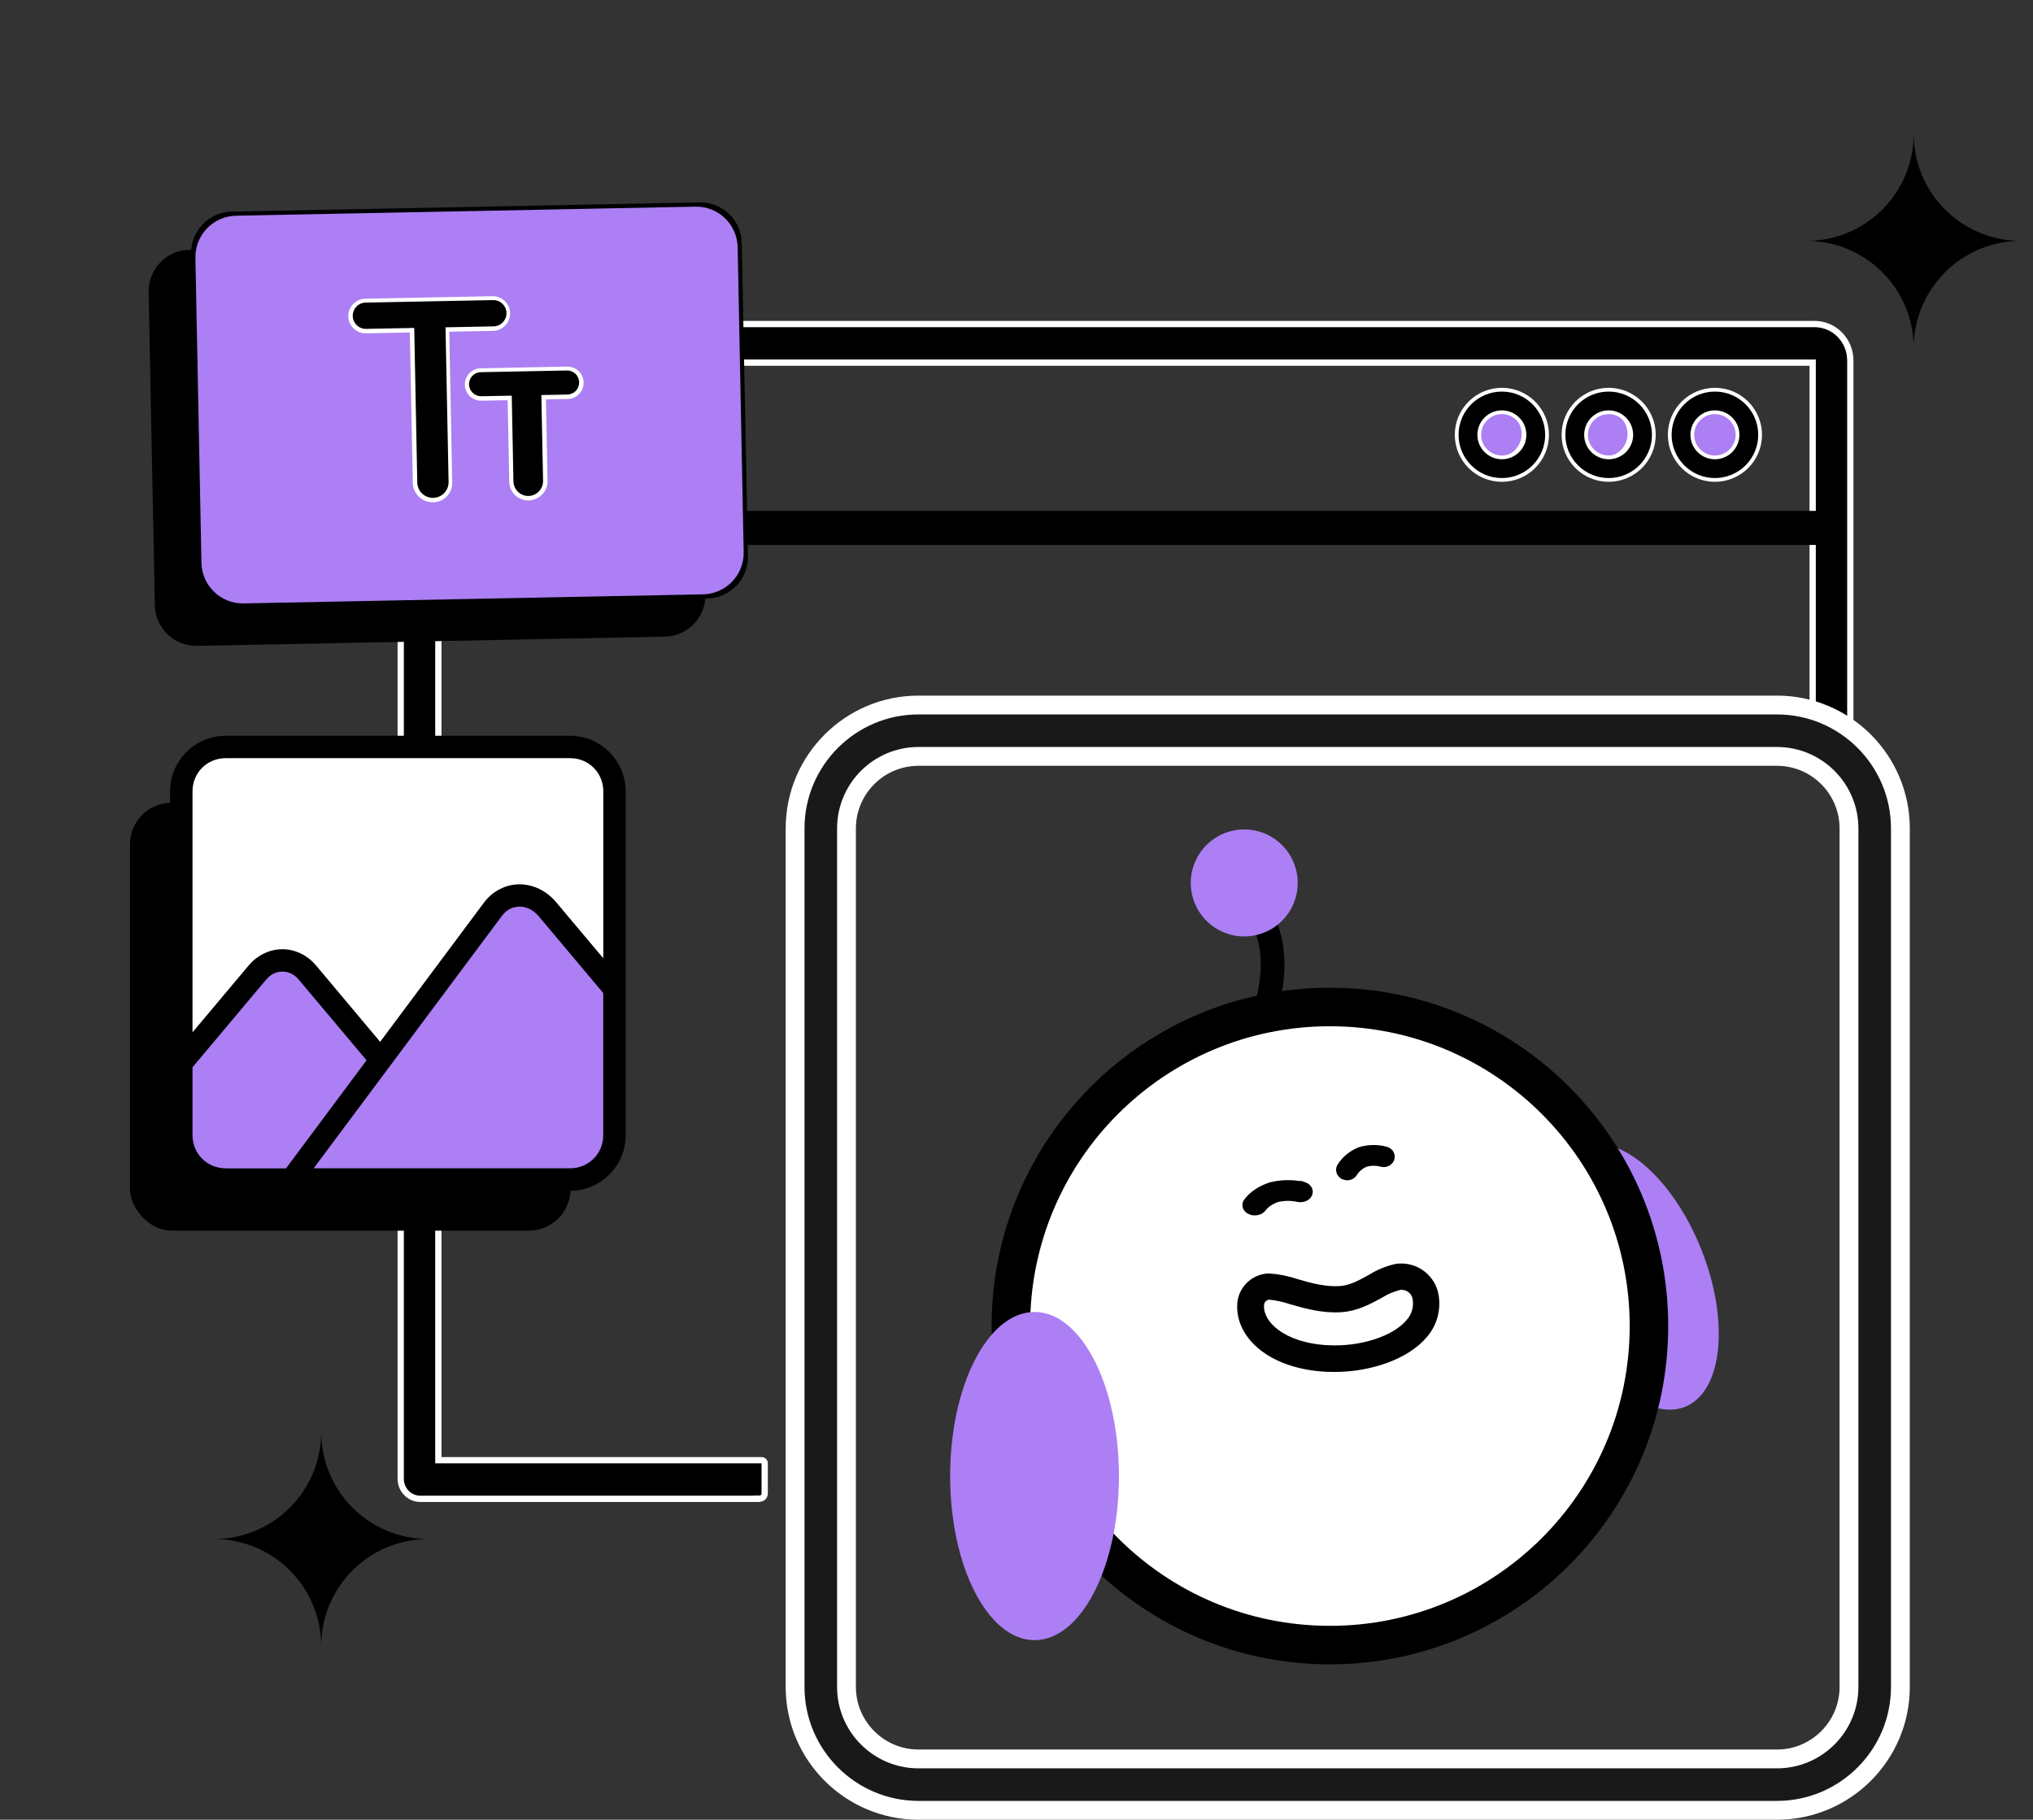
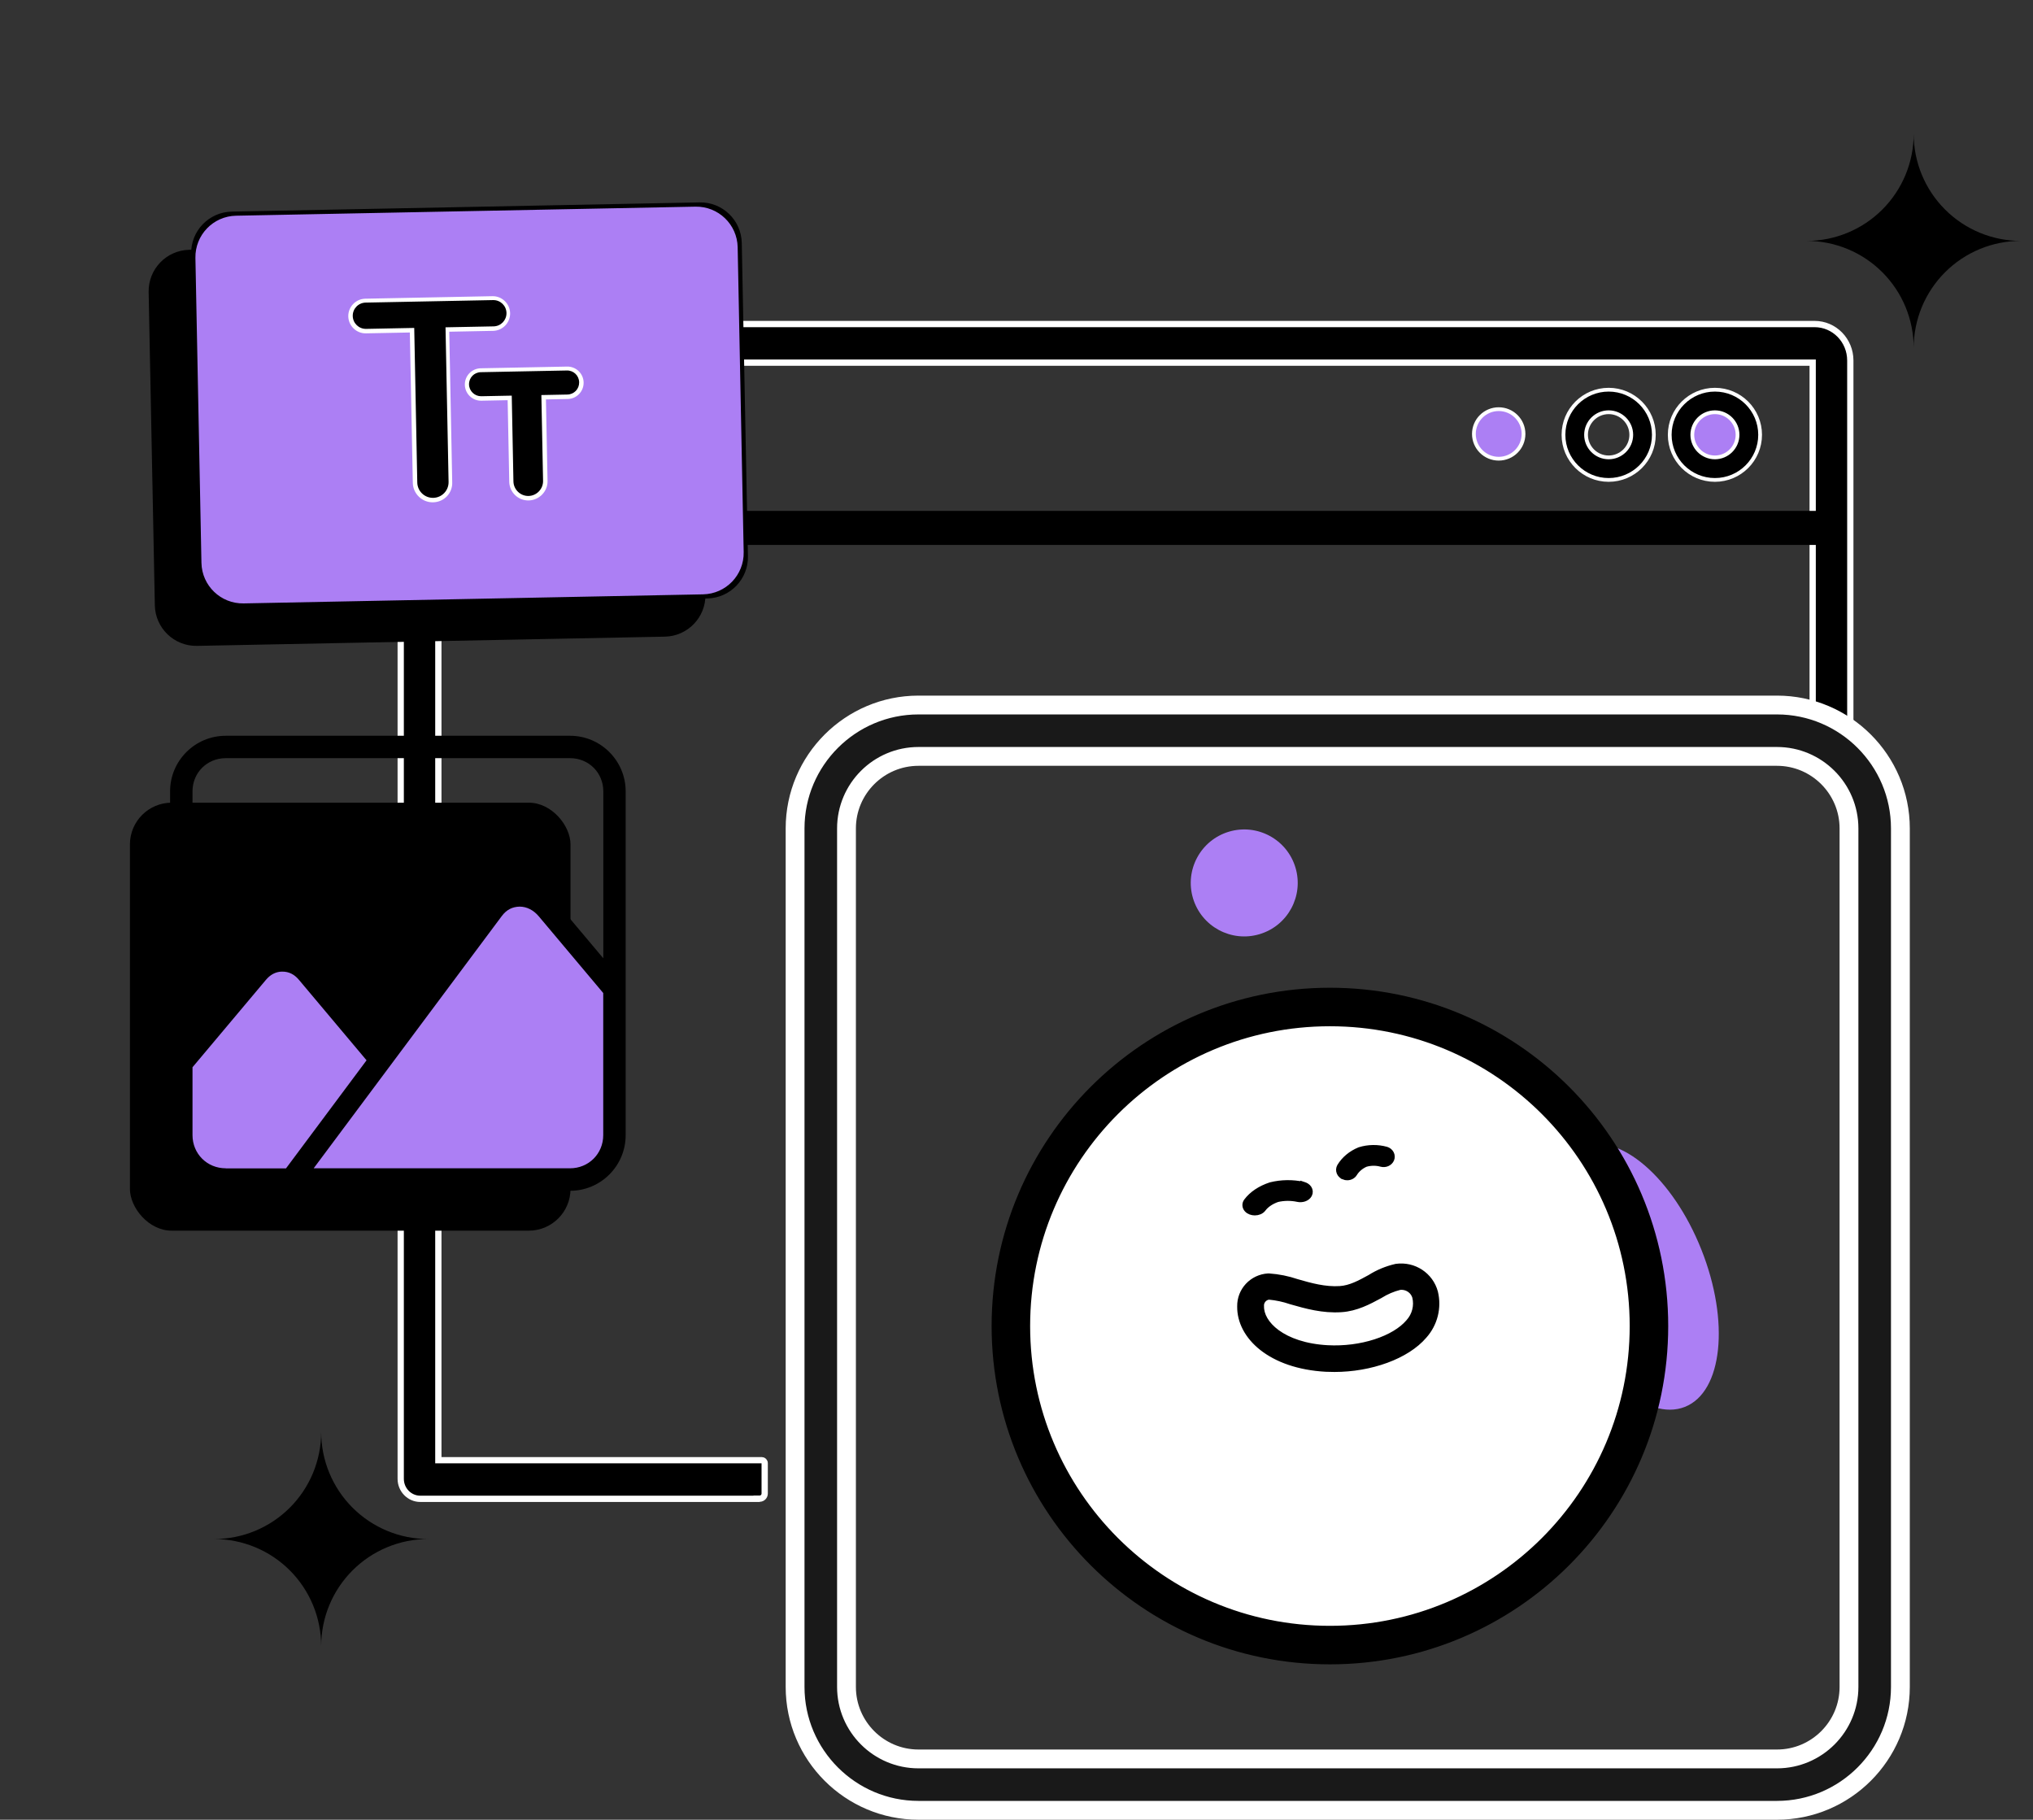
<svg xmlns="http://www.w3.org/2000/svg" width="162" height="145" viewBox="0 0 162 145" fill="none">
  <rect x="0" y="0" width="162" height="145" fill="#333333" stroke="none" />
  <path d="M60.291 119.416V119.43H33.487C32.636 119.43 31.931 118.722 31.931 117.836V27.848C31.931 26.722 32.819 25.82 33.907 25.82H144.599C146.164 25.82 147.442 27.114 147.442 28.728V57.42C147.442 58.404 146.668 59.182 145.719 59.182C145.023 59.182 144.443 58.601 144.443 57.867V29.147V28.897H144.193H35.18H34.93V29.147V116.103V116.353H35.18H60.709C60.828 116.353 60.934 116.455 60.934 116.592V119.01C60.934 119.238 60.749 119.416 60.541 119.416H60.291Z" fill="black" stroke="white" stroke-width="0.5" />
  <path d="M145.646 40.709H32.567V43.422H145.646V40.709Z" fill="black" />
  <path d="M121.402 34.577C121.402 35.667 120.517 36.551 119.425 36.551C118.333 36.551 117.448 35.667 117.448 34.577C117.448 33.487 118.333 32.603 119.425 32.603C120.517 32.603 121.402 33.487 121.402 34.577Z" fill="#AC7FF4" stroke="white" stroke-width="0.3" />
-   <path d="M129.842 34.577C129.842 35.667 128.957 36.551 127.864 36.551C126.772 36.551 125.887 35.667 125.887 34.577C125.887 33.487 126.772 32.603 127.864 32.603C128.957 32.603 129.842 33.487 129.842 34.577Z" fill="#AC7FF4" stroke="white" stroke-width="0.3" />
  <path d="M138.631 34.577C138.631 35.667 137.746 36.551 136.654 36.551C135.562 36.551 134.677 35.667 134.677 34.577C134.677 33.487 135.562 32.603 136.654 32.603C137.746 32.603 138.631 33.487 138.631 34.577Z" fill="#AC7FF4" stroke="white" stroke-width="0.3" />
-   <path d="M119.677 38.242C117.688 38.242 116.076 36.632 116.076 34.647C116.076 32.662 117.688 31.052 119.677 31.052C121.666 31.052 123.278 32.662 123.278 34.647C123.278 36.632 121.666 38.242 119.677 38.242ZM119.677 32.848C118.685 32.848 117.876 33.656 117.876 34.647C117.876 35.638 118.685 36.446 119.677 36.446C120.669 36.446 121.479 35.638 121.479 34.647C121.479 33.656 120.669 32.848 119.677 32.848Z" fill="black" stroke="white" stroke-width="0.3" />
  <path d="M128.186 38.242C126.198 38.242 124.586 36.632 124.586 34.647C124.586 32.662 126.198 31.052 128.186 31.052C130.175 31.052 131.787 32.662 131.787 34.647C131.787 36.632 130.175 38.242 128.186 38.242ZM128.186 32.848C127.194 32.848 126.385 33.656 126.385 34.647C126.385 35.638 127.194 36.446 128.186 36.446C129.179 36.446 129.988 35.638 129.988 34.647C129.988 33.656 129.179 32.848 128.186 32.848Z" fill="black" stroke="white" stroke-width="0.3" />
  <path d="M136.654 38.242C134.665 38.242 133.053 36.632 133.053 34.647C133.053 32.662 134.665 31.052 136.654 31.052C138.643 31.052 140.255 32.662 140.255 34.647C140.255 36.632 138.643 38.242 136.654 38.242ZM136.654 32.848C135.662 32.848 134.853 33.656 134.853 34.647C134.853 35.638 135.662 36.446 136.654 36.446C137.646 36.446 138.456 35.638 138.456 34.647C138.456 33.656 137.646 32.848 136.654 32.848Z" fill="black" stroke="white" stroke-width="0.3" />
  <path d="M52.206 19.351L15.263 20.08C13.441 20.116 11.992 21.622 12.028 23.445L12.514 48.071C12.55 49.893 14.057 51.342 15.879 51.306L52.822 50.577C54.644 50.541 56.092 49.034 56.056 47.212L55.571 22.586C55.535 20.763 54.028 19.315 52.206 19.351Z" fill="black" />
  <path d="M56.214 47.364C56.25 49.187 54.802 50.694 52.979 50.73L15.703 51.465C13.88 51.501 12.374 50.053 12.338 48.23L11.845 23.27C11.809 21.448 13.258 19.941 15.08 19.905L52.357 19.17C54.179 19.134 55.686 20.582 55.722 22.405L56.214 47.364ZM12.688 47.889C12.723 49.712 14.23 51.16 16.053 51.124L52.661 50.402C54.483 50.366 55.932 48.859 55.896 47.037L55.416 22.745C55.381 20.922 53.874 19.474 52.051 19.51L15.443 20.232C13.621 20.268 12.172 21.775 12.208 23.597L12.688 47.889Z" fill="black" />
  <path d="M55.59 16.286L18.648 17.014C16.826 17.05 15.377 18.557 15.413 20.38L15.899 45.005C15.935 46.828 17.442 48.276 19.264 48.24L56.206 47.511C58.029 47.475 59.477 45.969 59.441 44.146L58.956 19.521C58.92 17.698 57.413 16.25 55.59 16.286Z" fill="#AC7FF4" />
  <path d="M59.6 44.321C59.636 46.144 58.188 47.65 56.365 47.686L19.089 48.422C17.267 48.458 15.76 47.009 15.724 45.187L15.232 20.227C15.196 18.404 16.644 16.898 18.466 16.862L55.743 16.127C57.565 16.091 59.072 17.539 59.108 19.361L59.6 44.321ZM16.052 44.846C16.087 46.669 17.594 48.117 19.417 48.081L56.025 47.359C57.847 47.323 59.296 45.816 59.26 43.994L58.781 19.702C58.745 17.88 57.238 16.431 55.415 16.467L18.807 17.189C16.985 17.225 15.536 18.732 15.572 20.555L16.052 44.846Z" fill="black" />
  <path d="M29.18 26.384C28.512 26.397 27.945 25.874 27.931 25.183C27.918 24.515 28.441 23.948 29.132 23.934L39.266 23.734C39.934 23.721 40.501 24.245 40.515 24.935C40.528 25.603 40.004 26.171 39.314 26.184L35.661 26.256L35.901 38.417C35.916 39.197 35.306 39.855 34.504 39.87C33.724 39.886 33.066 39.275 33.05 38.473L32.81 26.312L29.18 26.384Z" fill="black" />
  <path d="M34.507 40.026C33.639 40.044 32.912 39.345 32.895 38.476L32.658 26.494L29.162 26.563C28.404 26.578 27.768 25.966 27.753 25.209C27.738 24.452 28.35 23.816 29.107 23.801L39.241 23.601C39.998 23.586 40.634 24.198 40.649 24.955C40.664 25.712 40.053 26.348 39.295 26.363L35.799 26.432L36.035 38.414C36.075 39.282 35.398 40.009 34.507 40.026ZM29.136 24.112C28.556 24.124 28.098 24.601 28.109 25.18C28.121 25.759 28.598 26.217 29.177 26.206L33.008 26.13L33.251 38.447C33.264 39.137 33.832 39.683 34.522 39.67C35.213 39.656 35.759 39.088 35.745 38.398L35.502 26.081L39.333 26.006C39.912 25.994 40.37 25.517 40.359 24.938C40.348 24.359 39.871 23.901 39.292 23.912L29.136 24.112Z" fill="white" />
  <path d="M38.354 31.751C37.731 31.763 37.208 31.261 37.196 30.637C37.184 30.014 37.686 29.491 38.309 29.479L45.192 29.343C45.815 29.331 46.338 29.833 46.35 30.457C46.362 31.081 45.86 31.603 45.236 31.615L43.343 31.652L43.475 38.312C43.49 39.069 42.9 39.682 42.143 39.697C41.386 39.712 40.772 39.123 40.757 38.365L40.626 31.706L38.354 31.751Z" fill="black" />
  <path d="M42.124 39.876C41.278 39.893 40.596 39.216 40.58 38.392L40.452 31.888L38.358 31.929C37.645 31.943 37.055 31.376 37.041 30.663C37.027 29.95 37.594 29.36 38.307 29.346L45.189 29.21C45.902 29.196 46.492 29.764 46.506 30.476C46.52 31.189 45.953 31.779 45.24 31.794L43.503 31.828L43.631 38.331C43.647 39.155 42.971 39.859 42.124 39.876ZM38.313 29.657C37.779 29.668 37.364 30.1 37.374 30.634C37.385 31.169 37.839 31.583 38.351 31.573L40.779 31.525L40.913 38.363C40.926 39.009 41.471 39.533 42.117 39.52C42.763 39.507 43.287 38.962 43.274 38.316L43.139 31.479L45.211 31.438C45.745 31.427 46.16 30.996 46.15 30.461C46.139 29.927 45.708 29.512 45.173 29.522L38.313 29.657Z" fill="white" />
  <path d="M135.575 99.573C137.852 105.301 137.264 110.911 134.264 112.103C131.264 113.295 126.986 109.618 124.71 103.89C122.434 98.163 123.021 92.553 126.021 91.36C129.022 90.168 133.299 93.845 135.575 99.573Z" fill="#AC7FF4" />
-   <path fill-rule="evenodd" clip-rule="evenodd" d="M100.928 78.436C100.631 80.38 99.866 82.133 99.257 83.143L99.865 83.51C100.515 82.432 101.317 80.592 101.63 78.544C101.943 76.495 101.772 74.197 100.416 72.254L99.833 72.66C101.048 74.401 101.225 76.493 100.928 78.436Z" fill="black" stroke="black" stroke-width="1.179" />
  <path d="M95.065 71.578C95.74 73.832 98.116 75.113 100.37 74.437C102.625 73.762 103.905 71.387 103.23 69.132C102.555 66.877 100.179 65.597 97.925 66.272C95.67 66.948 94.39 69.323 95.065 71.578Z" fill="#AC7FF4" />
  <path d="M131.752 105.663C131.752 119.899 120.211 131.44 105.974 131.44C91.738 131.44 80.197 119.899 80.197 105.663C80.197 91.426 91.738 79.885 105.974 79.885C120.211 79.885 131.752 91.426 131.752 105.663Z" fill="white" />
  <path d="M130.452 105.663C130.452 119.181 119.493 130.14 105.974 130.14C92.456 130.14 81.497 119.181 81.497 105.663C81.497 92.144 92.456 81.185 105.974 81.185C119.493 81.185 130.452 92.144 130.452 105.663ZM105.974 132.03C120.537 132.03 132.342 120.225 132.342 105.663C132.342 91.1 120.537 79.295 105.974 79.295C91.412 79.295 79.607 91.1 79.607 105.663C79.607 120.225 91.412 132.03 105.974 132.03Z" fill="black" stroke="black" stroke-width="1.179" />
-   <path d="M89.163 117.618C89.163 124.839 86.152 130.693 82.438 130.693C78.724 130.693 75.713 124.839 75.713 117.618C75.713 110.396 78.724 104.542 82.438 104.542C86.152 104.542 89.163 110.396 89.163 117.618Z" fill="#AC7FF4" />
  <path d="M114.29 102.978L114.29 102.978L114.292 102.985C114.436 103.58 114.434 104.2 114.285 104.793C114.136 105.385 113.846 105.933 113.439 106.39C112.056 108.015 109.194 109.027 106.333 109.027C106.116 109.027 105.897 109.023 105.663 109.012L105.661 109.012C101.279 108.772 98.844 106.444 98.88 104.093C98.87 103.502 99.09 102.931 99.494 102.497C99.9 102.062 100.459 101.8 101.055 101.765L101.063 101.765H101.072H101.093H101.103L101.113 101.765C101.866 101.817 102.609 101.966 103.322 102.209C104.396 102.521 105.583 102.852 106.781 102.771L106.781 102.771C107.625 102.717 108.389 102.301 109.197 101.858C109.828 101.457 110.524 101.168 111.254 101.002L111.267 100.999L111.28 100.998C111.938 100.908 112.607 101.059 113.161 101.423C113.716 101.788 114.117 102.34 114.29 102.978ZM112.29 105.399L112.29 105.399L112.297 105.391C112.549 105.114 112.73 104.78 112.821 104.418C112.913 104.059 112.914 103.683 112.826 103.324C112.751 103.078 112.597 102.863 112.388 102.711C112.176 102.558 111.92 102.477 111.657 102.481C111.612 102.482 111.566 102.486 111.521 102.493C110.967 102.632 110.439 102.857 109.956 103.16L109.948 103.165L109.94 103.17C109.916 103.183 109.891 103.196 109.867 103.209C109.046 103.652 108.054 104.186 106.884 104.263C105.423 104.365 104.082 103.983 102.947 103.659L102.9 103.645L102.892 103.643L102.884 103.641C102.311 103.443 101.715 103.317 101.11 103.263C100.916 103.285 100.738 103.38 100.612 103.526C100.48 103.678 100.414 103.874 100.428 104.073L100.429 104.085L100.429 104.097C100.418 104.791 100.831 105.58 101.728 106.234C102.621 106.885 103.975 107.384 105.775 107.484C107.114 107.558 108.461 107.376 109.618 107.001C110.78 106.625 111.726 106.063 112.29 105.399Z" fill="black" stroke="black" stroke-width="0.589" />
  <path d="M107.353 93.811C107.259 93.812 107.166 93.794 107.08 93.758L107.08 93.757C106.931 93.695 106.805 93.579 106.742 93.425C106.679 93.269 106.69 93.097 106.771 92.951L106.771 92.951L106.776 92.943C107.12 92.374 107.665 91.922 108.325 91.649L108.335 91.645L108.345 91.642C109.029 91.429 109.775 91.418 110.467 91.61L110.467 91.61L110.478 91.613C110.629 91.663 110.762 91.765 110.839 91.909C110.917 92.054 110.927 92.224 110.864 92.377C110.802 92.528 110.678 92.642 110.532 92.704C110.386 92.767 110.22 92.777 110.066 92.736L110.066 92.736C109.659 92.624 109.22 92.628 108.816 92.746C108.431 92.916 108.122 93.18 107.926 93.498C107.868 93.597 107.782 93.677 107.682 93.73C107.581 93.784 107.467 93.811 107.353 93.811Z" fill="black" stroke="black" stroke-width="0.472" />
  <path d="M99.991 96.611C99.876 96.611 99.761 96.591 99.655 96.551C99.55 96.512 99.452 96.451 99.376 96.367C99.299 96.283 99.246 96.175 99.238 96.055C99.229 95.933 99.268 95.819 99.336 95.726L99.336 95.726L99.338 95.724C99.762 95.153 100.438 94.708 101.246 94.443L101.254 94.441L101.262 94.439C102.098 94.23 103.01 94.218 103.857 94.405L103.857 94.404L103.866 94.407C104.031 94.451 104.189 94.543 104.286 94.686C104.388 94.839 104.404 95.026 104.318 95.192C104.237 95.349 104.087 95.453 103.926 95.508C103.763 95.563 103.58 95.573 103.411 95.536C102.881 95.421 102.311 95.426 101.785 95.548C101.283 95.723 100.889 95.996 100.648 96.317C100.575 96.417 100.471 96.491 100.358 96.539C100.244 96.587 100.117 96.611 99.991 96.611Z" fill="black" stroke="black" stroke-width="0.472" />
  <path d="M154.992 21.694C153.392 23.294 152.493 25.464 152.493 27.726C152.493 25.464 151.595 23.294 149.995 21.694C148.395 20.094 146.225 19.195 143.962 19.195C146.225 19.195 148.395 18.296 149.995 16.696C151.595 15.096 152.493 12.927 152.493 10.664C152.493 12.927 153.392 15.096 154.992 16.696C156.592 18.296 158.762 19.195 161.024 19.195C158.762 19.195 156.592 20.094 154.992 21.694Z" fill="black" />
  <path d="M28.092 125.133C26.492 126.733 25.593 128.903 25.593 131.166C25.593 128.903 24.695 126.733 23.095 125.133C21.495 123.533 19.325 122.634 17.062 122.634C19.325 122.634 21.495 121.736 23.095 120.136C24.695 118.536 25.593 116.366 25.593 114.103C25.593 116.366 26.492 118.536 28.092 120.136C29.692 121.736 31.862 122.634 34.124 122.634C31.862 122.634 29.692 123.533 28.092 125.133Z" fill="black" />
  <path d="M141.6 144.25H73.19C67.769 144.25 63.357 139.838 63.357 134.419V66.009C63.357 60.589 67.769 56.178 73.19 56.178H141.6C147.021 56.178 151.433 60.591 151.433 66.009V134.419C151.433 139.84 147.021 144.25 141.6 144.25ZM73.19 60.272C70.025 60.272 67.453 62.847 67.453 66.009V134.419C67.453 137.582 70.025 140.156 73.19 140.156H141.6C144.765 140.156 147.337 137.582 147.337 134.419V66.009C147.337 62.847 144.763 60.272 141.6 60.272H73.19Z" fill="#191919" stroke="white" stroke-width="1.5" />
  <rect x="10.354" y="63.96" width="35.107" height="34.103" rx="3.326" fill="black" />
-   <rect x="13.837" y="59.909" width="35.107" height="34.103" rx="3.326" fill="white" />
  <path d="M15.34 84.137C15.327 83.922 20.494 77.219 20.709 77.16C20.924 77.102 21.192 76.678 21.772 76.737C22.353 76.795 22.895 76.457 23.103 76.756C23.312 77.056 24.114 78.013 24.649 78.6C25.184 79.186 27.37 80.463 27.904 81.101C28.439 81.74 30.09 84.137 30.09 84.137C30.09 84.137 40.11 71.753 40.377 71.714C40.645 71.675 42.028 71.356 42.459 71.942C42.889 72.529 46.829 76.203 47.097 76.47C47.364 76.737 49.178 78.333 49.178 78.333C49.178 78.333 48.695 90.787 48.695 91.002C48.695 91.217 48.069 93.094 48.069 93.094L45.388 94.305L17.61 93.934C17.61 93.934 15.51 92.605 15.334 92.39C15.158 92.175 14.733 90.631 14.681 90.475C14.629 90.319 15.334 84.143 15.334 84.143L15.34 84.137Z" fill="#AC7FF4" />
  <path d="M45.427 58.628H17.989C15.542 58.628 13.553 60.614 13.553 63.057V90.455C13.553 92.898 15.542 94.885 17.989 94.885H45.427C47.873 94.885 49.856 92.898 49.856 90.455V63.057C49.856 60.614 47.866 58.628 45.427 58.628ZM17.989 93.093C16.501 93.093 15.34 91.934 15.34 90.449V85.042L21.179 78.091C21.538 77.662 21.942 77.447 22.425 77.421H22.497C23.025 77.421 23.455 77.635 23.834 78.091L29.209 84.488L22.79 93.1H17.995L17.989 93.093ZM48.069 90.449C48.069 91.934 46.907 93.093 45.42 93.093H24.995L39.992 72.984C40.371 72.483 40.828 72.255 41.408 72.242C41.976 72.242 42.524 72.522 42.941 73.024L48.069 79.127V90.442V90.449ZM48.069 76.352L44.311 71.884C43.561 70.991 42.511 70.477 41.428 70.464C41.415 70.464 41.408 70.464 41.395 70.464C40.306 70.464 39.249 71.004 38.564 71.923L30.292 83.016L25.197 76.945C24.499 76.111 23.514 75.636 22.503 75.636C21.492 75.636 20.5 76.111 19.802 76.945L15.34 82.26V63.057C15.34 61.572 16.501 60.412 17.989 60.412H45.427C46.914 60.412 48.075 61.572 48.075 63.057V76.359L48.069 76.352Z" fill="black" />
</svg>